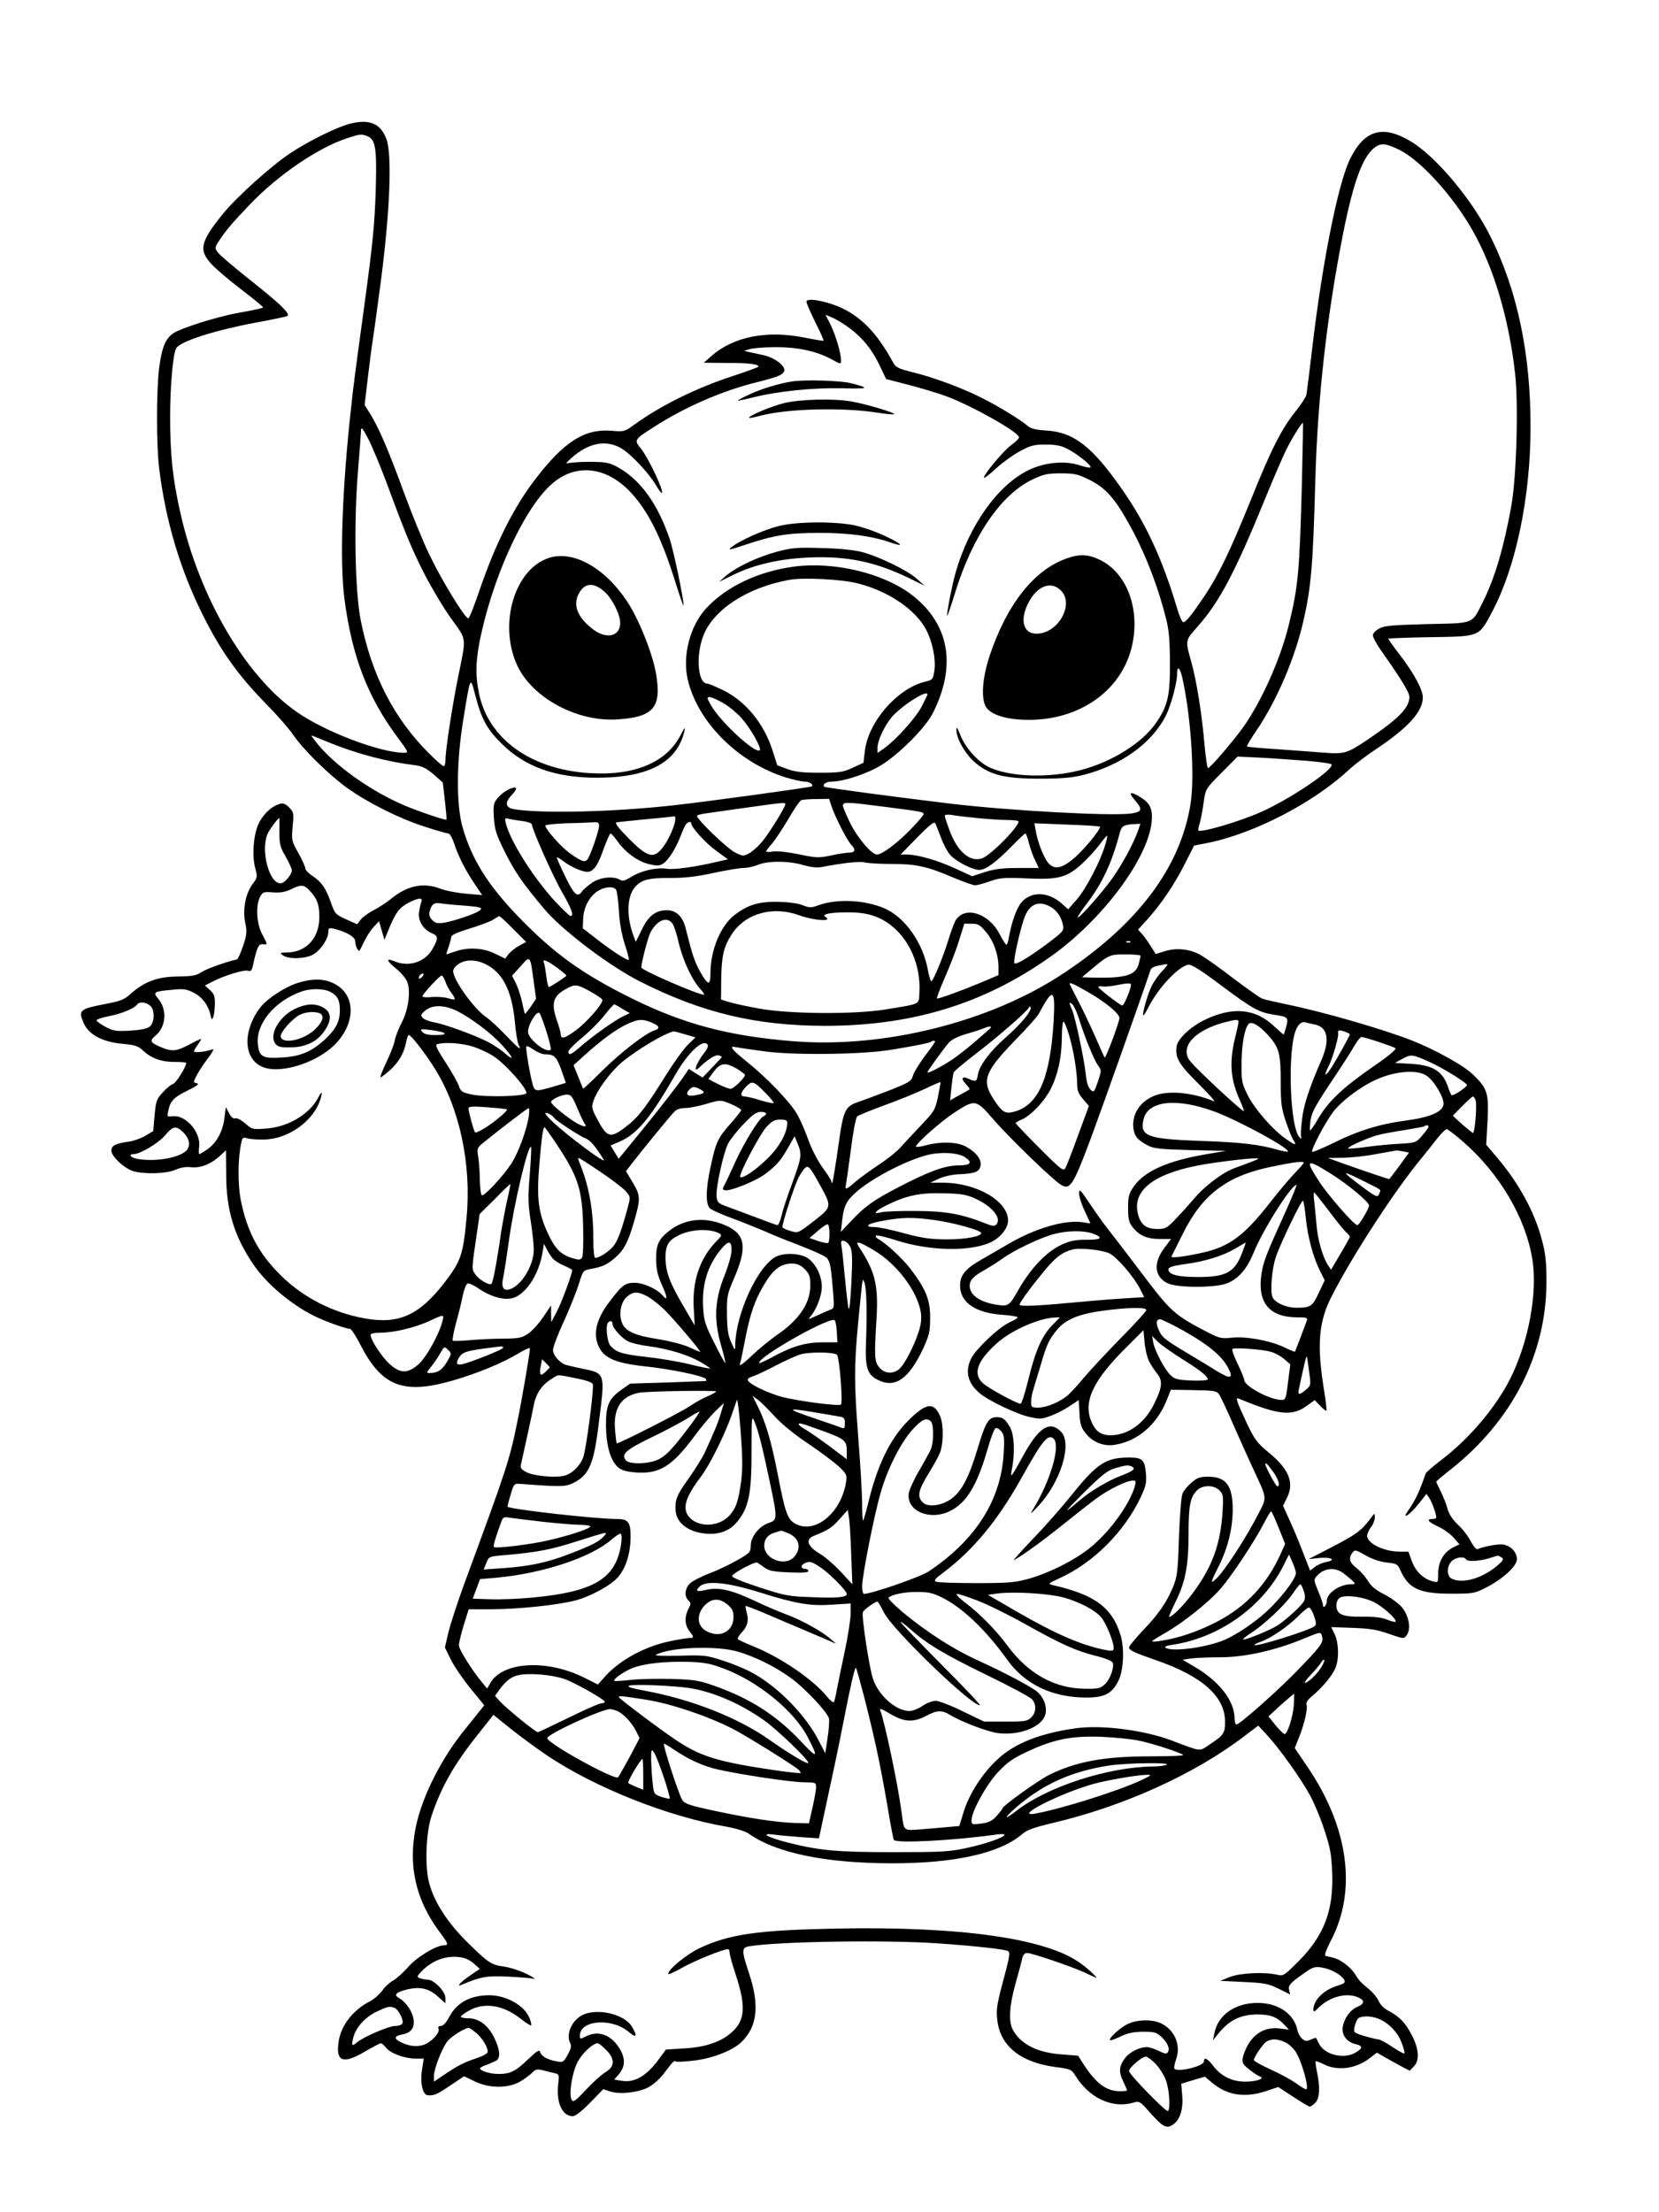
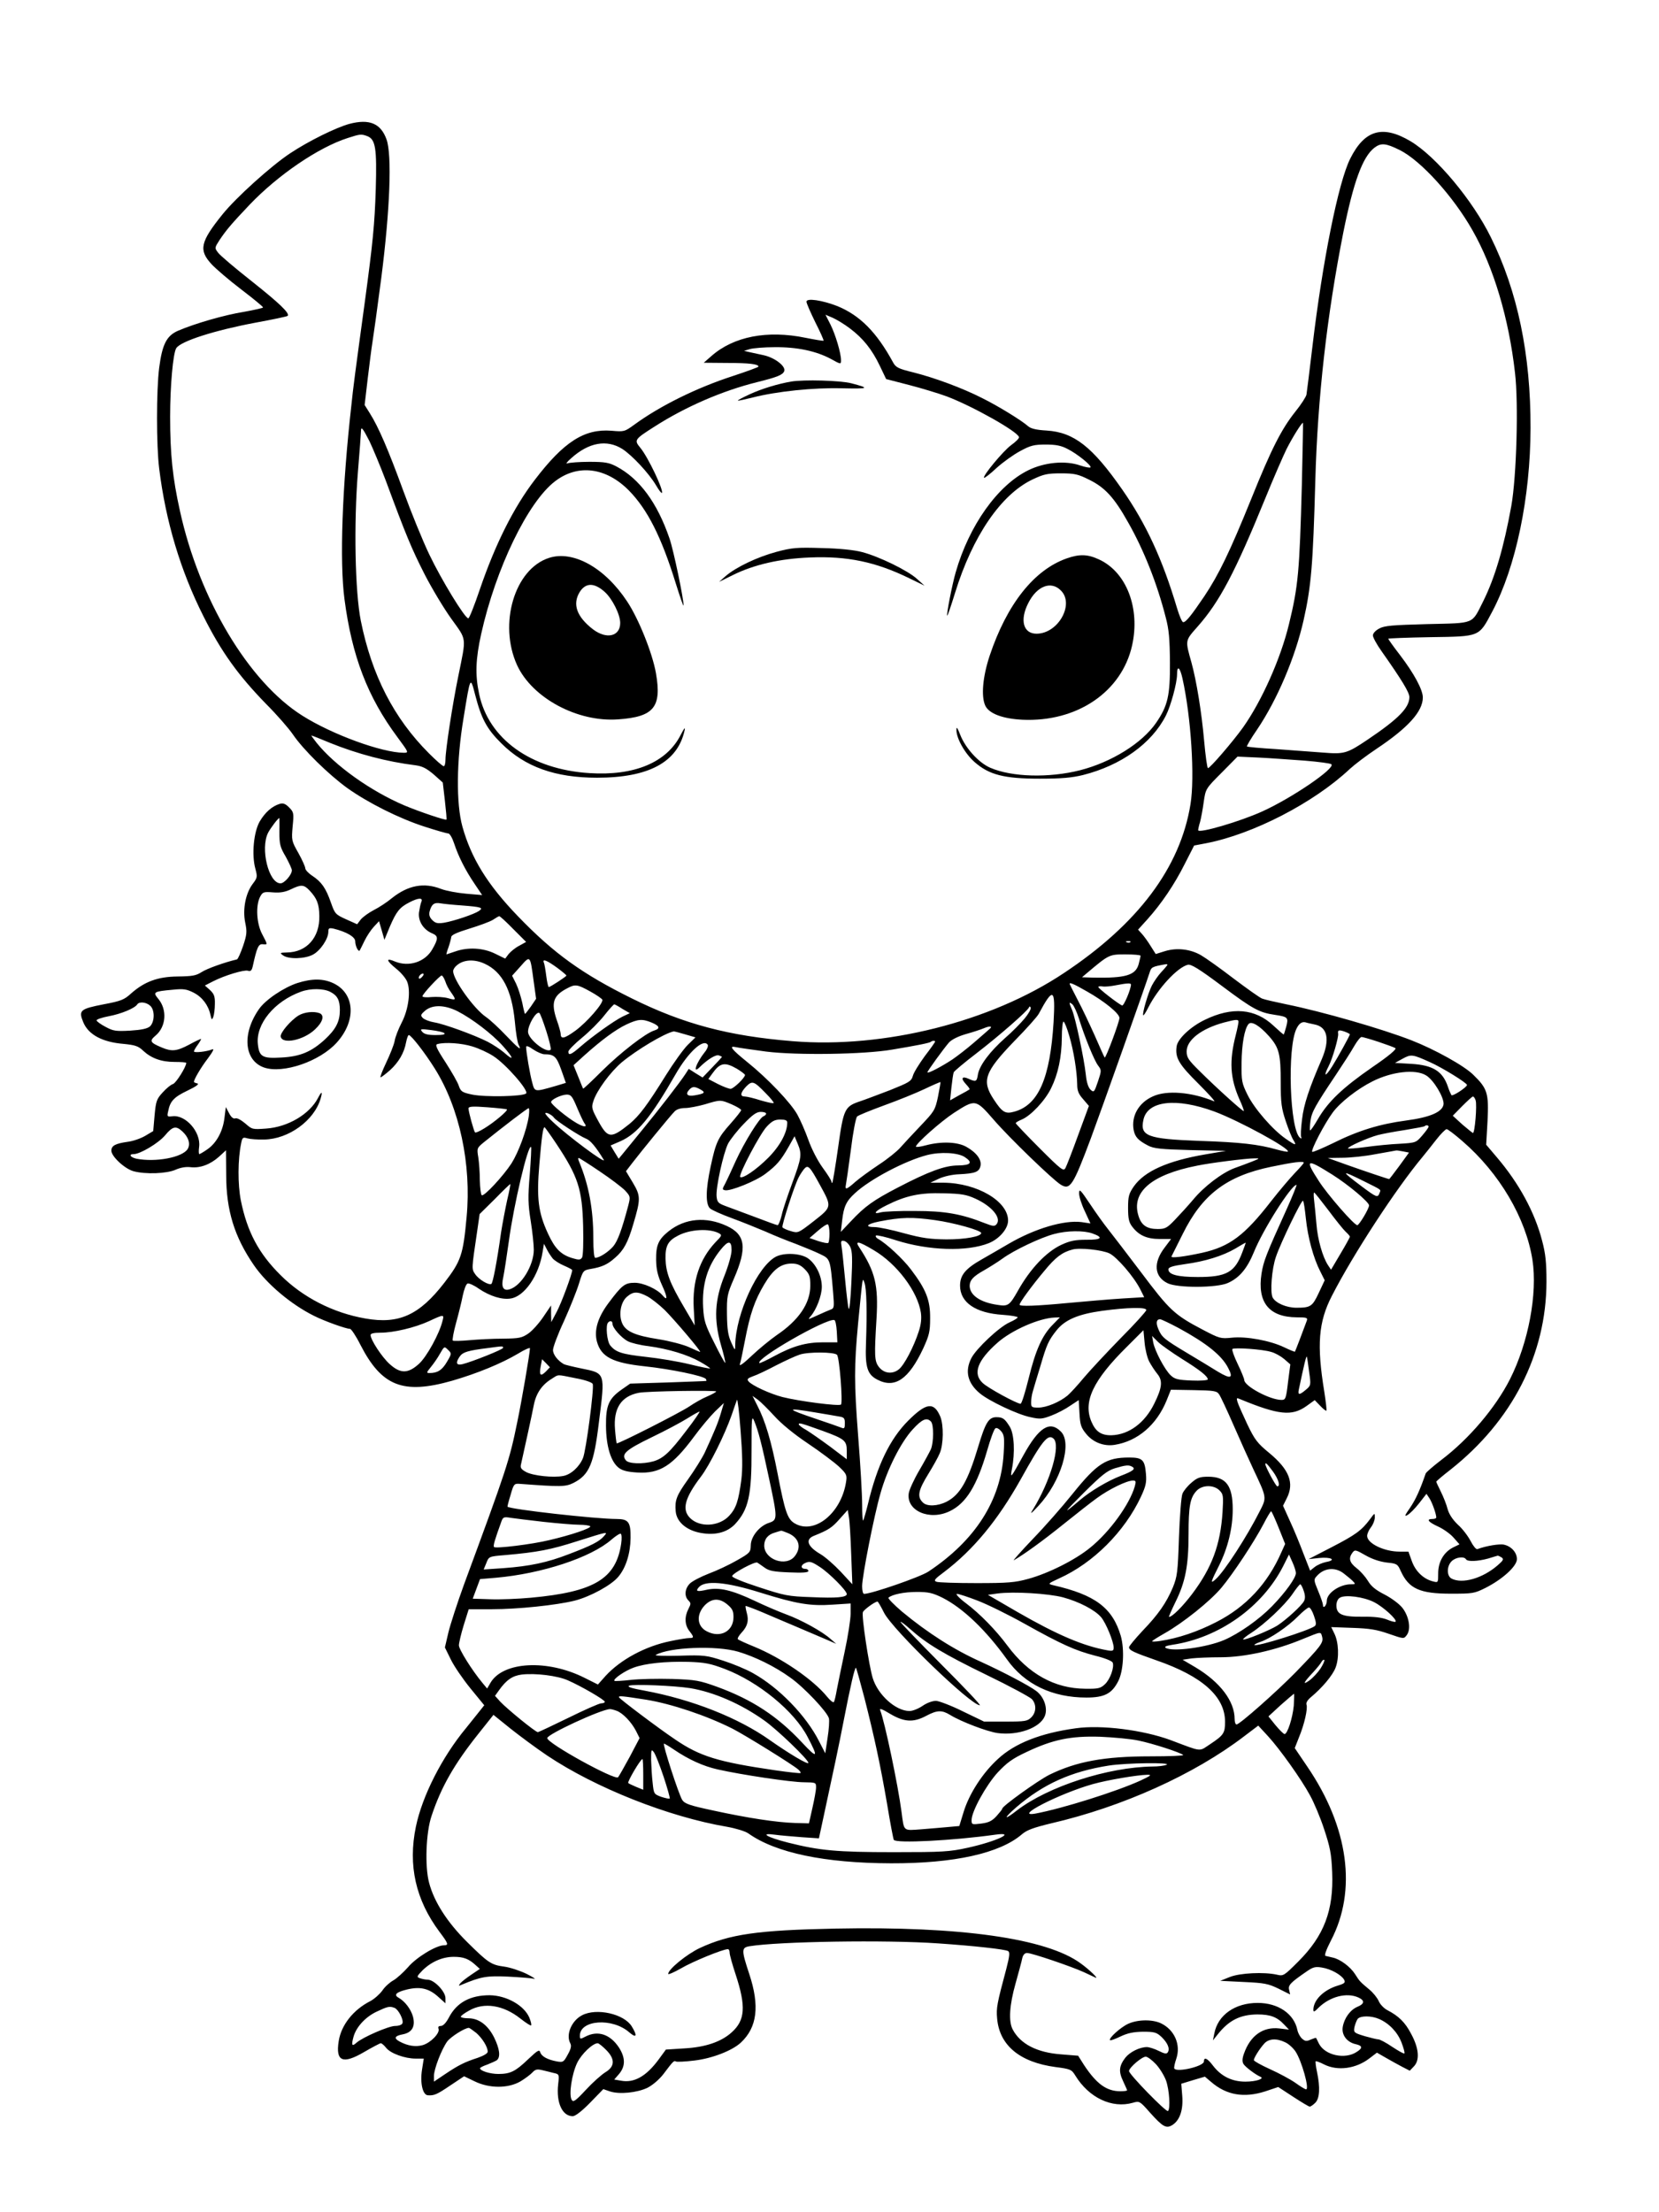
<svg xmlns="http://www.w3.org/2000/svg" version="1.0" width="864pt" height="1152pt" viewBox="0 0 864 1152" preserveAspectRatio="xMidYMid meet">
  <g transform="translate(0,1152) scale(0.1,-0.1)" fill="#000000" stroke="none">
    <path d="M1820 10875 c-70 -19 -214 -90 -310 -154 -98 -65 -280 -229 -351 -317 -116 -144 -125 -186 -58 -259 22 -24 92 -84 155 -132 63 -48 114 -90 114 -94 0 -3 -45 -13 -100 -23 -100 -16 -253 -60 -342 -98 -60 -26 -83 -70 -99 -193 -15 -118 -15 -405 0 -525 34 -275 111 -532 230 -768 93 -186 181 -308 327 -458 55 -55 117 -126 139 -158 55 -81 186 -209 284 -280 107 -76 269 -158 403 -201 59 -19 114 -35 122 -35 8 0 21 -22 31 -52 22 -67 58 -139 107 -211 l39 -58 -83 7 c-46 4 -105 15 -131 25 -89 35 -172 19 -256 -48 -25 -21 -68 -49 -94 -62 -27 -14 -57 -36 -68 -49 l-19 -25 -58 26 c-55 25 -58 28 -79 88 -26 74 -48 106 -96 138 -20 13 -37 31 -37 39 0 8 -16 44 -36 80 -36 63 -36 67 -30 138 7 70 6 75 -19 100 -19 19 -31 23 -48 18 -40 -12 -76 -44 -104 -91 -32 -55 -43 -175 -23 -247 11 -42 11 -46 -14 -79 -37 -49 -53 -132 -39 -201 10 -48 9 -62 -11 -122 -13 -37 -27 -69 -32 -70 -64 -15 -156 -48 -184 -66 -29 -19 -50 -22 -125 -23 -104 -1 -173 -27 -243 -89 -35 -32 -52 -39 -143 -56 -122 -24 -131 -31 -105 -94 27 -64 99 -103 210 -112 59 -6 76 -11 101 -35 43 -40 95 -59 165 -59 33 0 60 -2 60 -5 0 -20 -53 -105 -69 -110 -11 -3 -35 -23 -54 -44 -32 -35 -35 -46 -42 -120 l-7 -81 -42 -25 c-24 -14 -65 -28 -92 -31 -63 -9 -84 -20 -84 -46 0 -30 69 -94 115 -107 62 -17 174 -13 220 8 25 11 54 16 77 13 50 -6 103 14 148 54 l37 34 1 -128 c0 -185 43 -323 144 -470 67 -98 194 -205 313 -264 53 -27 167 -68 188 -68 6 0 31 -37 54 -83 111 -216 222 -260 478 -187 131 38 257 90 343 141 34 21 62 33 62 28 0 -23 -43 -275 -66 -384 -41 -202 -56 -246 -277 -845 -35 -96 -72 -210 -82 -252 l-18 -77 31 -63 c17 -35 63 -102 102 -150 l72 -88 -19 -24 c-10 -13 -44 -55 -76 -95 -126 -152 -228 -354 -261 -513 -42 -202 -1 -382 123 -548 46 -61 49 -70 23 -70 -40 0 -143 -62 -187 -114 -25 -28 -59 -59 -77 -69 -18 -10 -44 -33 -57 -53 -14 -19 -42 -44 -63 -55 -88 -45 -151 -124 -164 -208 -17 -106 21 -122 132 -57 43 25 83 46 87 46 5 0 18 -11 28 -24 23 -29 97 -56 154 -56 l42 0 -9 -57 c-11 -69 3 -132 30 -134 33 -2 46 3 117 51 l72 48 54 -26 c77 -38 175 -38 239 -1 25 15 53 36 63 47 15 16 24 18 50 12 18 -4 45 -11 61 -15 28 -6 29 -7 23 -58 -11 -96 21 -167 76 -167 13 0 48 27 90 70 l69 71 35 -12 c49 -16 140 -7 195 19 27 14 60 42 82 70 52 69 56 73 66 67 5 -3 49 -1 97 5 93 11 197 52 241 93 86 80 99 192 44 358 -41 124 -41 137 1 144 151 25 712 34 982 15 191 -13 350 -31 365 -40 10 -6 8 -26 -9 -92 -49 -183 -53 -204 -48 -259 12 -140 118 -228 304 -253 78 -10 84 -13 103 -44 71 -116 191 -173 300 -142 34 10 36 9 88 -50 69 -77 86 -86 119 -65 38 25 56 79 50 152 l-5 62 62 19 61 18 33 -28 c79 -68 170 -84 280 -49 l69 23 78 -51 c43 -28 81 -51 86 -51 5 0 18 9 29 20 23 23 26 80 9 160 -6 28 -9 53 -7 56 2 2 22 -5 43 -16 71 -36 167 -23 238 32 l38 29 47 -27 c26 -15 64 -36 85 -47 l39 -20 21 22 c32 32 27 95 -14 170 -31 60 -65 93 -125 124 -17 9 -37 30 -44 47 -7 16 -29 44 -49 60 -50 42 -49 41 -74 80 -25 39 -78 78 -116 86 -14 3 -31 7 -38 9 -7 2 4 32 28 79 137 261 93 590 -123 907 l-65 96 22 56 c28 67 47 151 39 171 -3 9 6 24 23 38 58 48 114 114 129 155 19 50 16 133 -8 179 l-15 31 111 -4 c89 -3 126 -9 189 -31 78 -27 78 -27 93 -7 24 31 12 99 -23 143 -17 21 -58 51 -93 69 -45 23 -69 42 -86 71 -13 21 -39 51 -59 66 -37 29 -43 51 -22 80 13 17 16 17 70 -14 35 -20 76 -33 111 -37 51 -5 55 -8 71 -44 42 -92 99 -118 261 -118 113 0 122 1 180 30 89 45 164 113 164 150 0 34 -28 66 -66 75 -23 6 -95 -6 -140 -23 -7 -2 -22 17 -35 42 -13 25 -42 64 -66 85 -28 27 -46 54 -54 82 -6 24 -22 64 -35 90 -13 26 -24 50 -24 52 0 3 33 31 73 62 323 255 500 602 501 979 0 102 -5 148 -23 215 -38 147 -120 298 -235 433 l-56 66 7 123 c7 145 0 169 -74 241 -47 47 -202 133 -323 180 -151 59 -463 149 -650 187 -58 12 -115 25 -127 30 -13 5 -79 52 -148 104 -69 53 -145 107 -169 121 -56 33 -127 41 -189 22 l-48 -15 -26 41 c-14 23 -35 52 -46 64 l-20 22 48 53 c73 81 142 183 195 289 l49 96 63 12 c243 47 560 210 748 387 25 23 87 70 138 104 165 110 242 195 242 268 0 40 -45 124 -119 221 -34 44 -61 82 -61 85 0 2 99 6 219 8 261 4 252 0 323 134 123 233 198 593 199 954 1 384 -67 712 -207 995 -95 193 -284 419 -417 499 -146 87 -240 60 -315 -90 -62 -123 -145 -538 -197 -979 -15 -126 -29 -239 -31 -250 -2 -11 -28 -52 -59 -90 -72 -91 -124 -193 -229 -454 -111 -274 -169 -394 -244 -506 -69 -102 -96 -135 -110 -135 -6 0 -20 33 -32 73 -76 255 -161 439 -285 617 -156 224 -252 299 -394 308 -54 3 -82 10 -96 22 -35 31 -157 106 -240 147 -104 53 -248 106 -359 134 -78 19 -91 26 -105 52 -86 158 -173 245 -290 293 -80 31 -161 43 -161 23 0 -8 21 -56 46 -107 26 -51 45 -94 43 -96 -2 -2 -44 5 -94 15 -199 41 -374 7 -490 -95 l-40 -35 120 -1 c117 0 165 -6 165 -19 0 -3 -60 -25 -133 -49 -188 -61 -377 -154 -513 -253 -51 -37 -53 -38 -120 -32 -141 11 -248 -58 -399 -256 -111 -145 -206 -336 -286 -570 -28 -83 -55 -151 -60 -151 -18 0 -141 202 -203 332 -35 73 -96 223 -136 333 -77 211 -129 332 -174 403 l-27 43 16 137 c9 75 20 162 25 192 5 30 26 181 46 335 45 351 56 639 27 719 -30 84 -90 108 -193 81z m93 -64 c43 -17 50 -63 44 -275 -6 -185 -15 -278 -57 -588 -51 -373 -61 -449 -70 -538 -48 -425 -62 -813 -36 -1010 39 -297 120 -509 276 -719 59 -80 60 -81 32 -81 -114 1 -372 95 -527 193 -280 176 -537 606 -638 1067 -38 171 -51 295 -51 490 0 159 15 330 32 357 24 37 201 93 414 133 88 16 163 32 166 35 13 13 -44 67 -189 182 -85 67 -163 133 -173 147 -19 25 -19 25 8 67 35 52 62 84 156 183 148 155 358 298 510 347 65 21 71 22 103 10z m5376 -72 c111 -55 280 -242 380 -419 110 -193 189 -458 221 -741 19 -159 8 -541 -19 -693 -39 -216 -85 -373 -146 -496 -62 -123 -40 -114 -292 -120 -182 -5 -223 -8 -250 -23 -19 -10 -33 -25 -33 -36 0 -10 20 -47 45 -82 107 -152 145 -215 145 -239 0 -55 -56 -113 -218 -222 -107 -72 -121 -76 -232 -67 -52 4 -162 12 -243 18 -82 5 -151 11 -153 14 -2 2 21 42 53 88 105 156 198 375 242 569 40 178 49 289 61 725 12 437 61 865 146 1295 53 263 100 392 161 440 35 27 59 25 132 -11z m-2863 -929 c68 -51 115 -109 156 -195 l33 -69 120 -31 c66 -17 154 -44 195 -59 135 -51 368 -182 377 -212 2 -6 -17 -25 -41 -42 -41 -30 -150 -161 -141 -170 2 -3 32 20 65 51 33 30 89 70 123 88 53 29 72 34 132 34 53 0 81 -5 115 -23 50 -25 128 -88 119 -96 -3 -3 -27 1 -53 10 -77 27 -186 17 -271 -25 -159 -78 -308 -287 -378 -532 -18 -62 -49 -221 -44 -225 2 -2 20 51 41 119 91 295 239 512 403 590 59 28 78 32 148 32 71 0 89 -4 147 -33 82 -40 131 -93 203 -222 81 -142 151 -318 196 -495 17 -63 21 -113 22 -235 1 -172 -11 -225 -72 -314 -73 -106 -232 -205 -396 -247 -162 -41 -355 -36 -468 13 -60 26 -129 102 -156 171 -15 38 -20 45 -20 27 -1 -44 44 -124 94 -168 76 -67 154 -87 340 -87 114 0 168 5 225 19 198 50 358 164 432 310 25 49 58 169 58 214 0 49 15 38 28 -20 45 -201 65 -516 42 -656 -53 -329 -273 -623 -659 -879 -382 -255 -937 -394 -1413 -355 -333 27 -567 89 -836 222 -259 128 -407 234 -595 429 -159 165 -243 302 -289 467 -33 120 -31 344 6 564 36 222 35 220 61 120 32 -123 60 -176 136 -251 123 -123 281 -179 498 -179 270 0 419 81 456 245 5 21 -1 15 -20 -22 -73 -144 -242 -214 -475 -199 -305 19 -526 178 -575 413 -21 99 -18 181 11 312 76 341 243 687 385 795 119 91 265 72 384 -48 97 -99 169 -241 244 -483 22 -70 40 -123 41 -116 1 32 -52 287 -73 348 -64 187 -156 312 -277 376 -38 20 -60 24 -140 24 -52 0 -104 -4 -115 -8 -11 -5 -2 8 20 27 91 82 185 99 266 48 51 -33 139 -127 176 -190 14 -24 27 -41 30 -39 11 12 -73 189 -113 236 -32 39 -30 43 74 109 162 104 354 187 535 232 105 26 134 38 141 57 10 25 -48 70 -106 83 -29 6 -64 14 -78 17 l-25 6 30 9 c17 5 75 10 130 10 117 1 215 -20 292 -61 52 -29 53 -29 53 -7 0 37 -29 134 -55 186 l-26 51 38 -16 c20 -9 60 -33 89 -55z m2354 -814 c-12 -452 -19 -529 -67 -726 -43 -179 -142 -401 -240 -539 -54 -75 -171 -211 -182 -211 -4 0 -13 64 -20 143 -13 148 -40 313 -66 407 -33 118 -34 112 32 187 115 130 195 282 353 669 43 106 93 220 110 255 33 65 81 141 86 137 1 -2 -2 -147 -6 -322z m-4856 227 c18 -38 57 -131 86 -208 105 -284 134 -353 201 -485 38 -74 101 -179 140 -233 81 -113 78 -90 36 -297 -30 -145 -67 -386 -67 -436 0 -19 -4 -34 -9 -34 -6 0 -40 30 -77 67 -183 183 -298 407 -355 691 -30 151 -37 502 -15 774 9 109 16 204 16 213 0 27 9 16 44 -52z m-204 -1572 c141 -57 296 -98 443 -116 37 -5 58 -16 96 -48 l47 -42 11 -95 c6 -52 10 -96 8 -98 -4 -5 -138 40 -217 73 -177 75 -364 208 -460 328 -16 20 -28 37 -26 37 2 0 46 -17 98 -39z m5075 -92 c72 -6 134 -14 139 -19 21 -21 -205 -175 -359 -245 -116 -53 -335 -117 -335 -98 0 4 4 24 10 43 5 19 14 66 19 104 10 68 10 69 93 152 l83 84 110 -5 c61 -3 169 -11 240 -16z m-5340 -371 c0 -65 4 -80 33 -129 17 -31 32 -63 32 -71 0 -23 -39 -68 -59 -68 -62 0 -106 181 -65 263 13 25 52 77 59 77 0 0 1 -33 0 -72z m157 -305 c39 -42 50 -70 51 -132 3 -113 -66 -190 -169 -191 -36 -1 -38 -2 -20 -15 28 -21 114 -19 156 4 38 20 80 82 80 119 0 19 4 21 28 16 68 -17 112 -43 112 -66 0 -24 16 -56 23 -48 2 3 13 25 25 50 12 25 34 58 49 74 l27 29 14 -48 14 -49 28 68 c34 79 51 101 102 127 48 25 73 25 62 2 -4 -10 -9 -35 -12 -55 -5 -45 23 -89 68 -108 33 -14 34 -27 1 -84 -37 -65 -121 -93 -194 -63 -49 21 -47 6 7 -38 24 -19 49 -49 56 -66 20 -48 8 -145 -28 -214 -17 -33 -34 -76 -37 -97 -4 -20 -24 -70 -44 -112 -20 -42 -33 -76 -29 -76 4 0 26 17 49 37 45 41 74 90 84 146 4 20 10 37 14 37 12 0 83 -91 135 -174 129 -205 192 -499 166 -774 -18 -197 -29 -229 -116 -342 -130 -168 -236 -217 -411 -186 -168 29 -326 110 -442 226 -114 113 -174 226 -207 390 -16 83 -16 211 2 297 6 30 9 32 33 25 14 -4 53 -7 87 -6 127 2 261 99 294 214 11 38 5 39 -14 2 -44 -84 -156 -151 -270 -159 -71 -5 -73 -5 -109 27 -22 18 -43 30 -52 26 -10 -3 -21 6 -32 27 l-17 32 -7 -56 c-8 -69 -41 -131 -89 -164 -20 -14 -39 -25 -42 -25 -3 0 -4 17 -1 38 10 77 -71 169 -140 159 -26 -3 -28 -2 -21 27 10 52 30 73 101 107 44 21 62 34 51 37 -10 2 -18 6 -18 8 0 13 36 75 73 123 28 38 34 52 21 46 -26 -11 -94 -19 -94 -10 0 4 9 20 21 36 11 16 18 29 16 29 -3 0 -31 -13 -62 -30 -64 -34 -90 -37 -142 -15 -62 26 -66 34 -33 62 55 46 62 135 14 192 -29 35 -24 38 75 47 57 6 73 3 109 -15 45 -23 77 -65 88 -116 6 -27 8 -28 15 -10 4 11 8 41 8 67 1 39 -4 52 -25 72 l-27 24 43 22 c61 31 161 61 181 55 14 -5 20 1 25 22 22 100 30 118 52 116 27 -3 27 -4 -3 53 -29 55 -34 147 -11 193 14 26 18 28 68 24 38 -3 64 2 93 16 54 26 67 25 97 -6z m793 -78 c104 -8 114 -12 89 -29 -25 -17 -129 -52 -181 -61 -34 -5 -45 -3 -62 14 -13 13 -18 27 -14 43 10 39 24 50 57 44 17 -3 67 -8 111 -11z m268 -123 l67 -67 -36 -20 c-20 -10 -44 -30 -55 -43 l-18 -24 -53 26 c-61 30 -141 35 -208 11 -23 -8 -44 -15 -45 -15 -1 0 3 17 11 38 7 20 13 44 14 52 0 11 29 24 94 44 52 16 107 36 123 46 15 10 30 19 33 19 3 1 36 -29 73 -67z m3214 -68 c-3 -3 -12 -4 -19 -1 -8 3 -5 6 6 6 11 1 17 -2 13 -5z m53 -71 c0 -5 -5 -24 -10 -44 -16 -58 -69 -73 -235 -70 l-60 2 26 22 c115 97 116 97 200 97 44 0 79 -3 79 -7z m-3161 -131 l13 -93 -27 -40 c-15 -21 -29 -39 -31 -39 -1 0 -8 26 -14 58 -7 31 -21 76 -32 99 l-21 42 44 49 c51 58 50 59 68 -76z m-254 89 c91 -42 140 -137 156 -298 5 -58 14 -114 20 -124 18 -34 0 -20 -66 49 -36 38 -82 81 -104 96 -64 44 -171 194 -171 239 0 8 8 21 18 29 34 31 92 35 147 9z m380 -23 c24 -18 44 -35 45 -38 0 -5 -84 -60 -92 -60 -3 0 -9 25 -13 57 -4 31 -9 63 -13 71 -8 21 17 11 73 -30z m3175 18 c0 -2 -14 -19 -31 -37 -17 -18 -39 -50 -50 -71 -20 -39 -52 -149 -45 -155 2 -3 14 16 26 40 50 99 151 209 206 223 17 4 57 -20 180 -112 159 -119 192 -137 275 -149 66 -10 70 -14 58 -60 -6 -22 -12 -41 -13 -42 -1 -2 -25 19 -54 46 -95 89 -215 100 -358 30 -73 -35 -140 -98 -146 -137 -9 -60 11 -94 114 -196 54 -54 91 -95 81 -91 -116 48 -246 59 -318 26 -75 -33 -114 -103 -101 -175 7 -37 24 -55 76 -82 29 -15 66 -19 220 -23 l185 -4 -105 -18 c-200 -34 -319 -88 -375 -167 -26 -38 -30 -52 -30 -112 0 -54 4 -75 21 -97 34 -46 77 -65 144 -65 l59 0 -33 -44 c-61 -79 -55 -152 14 -186 51 -26 258 -25 315 1 60 27 100 75 135 160 47 117 194 349 222 351 3 0 -19 -55 -49 -122 -111 -245 -122 -274 -133 -340 -23 -150 39 -227 184 -228 51 0 57 -2 52 -17 -20 -55 -60 -159 -62 -162 -2 -1 -27 9 -56 23 -73 35 -197 58 -273 50 -58 -6 -64 -4 -150 41 -149 78 -174 102 -322 299 -75 99 -153 201 -173 226 -20 25 -62 83 -93 130 -51 76 -57 82 -57 55 0 -17 13 -58 30 -93 l29 -63 -47 7 c-91 11 -241 -33 -377 -112 -44 -26 -107 -62 -140 -81 -87 -49 -115 -83 -115 -138 0 -87 80 -143 223 -152 42 -3 77 -9 77 -13 0 -4 -19 -16 -42 -26 -54 -24 -173 -136 -199 -186 -35 -68 -20 -130 43 -183 47 -40 199 -112 265 -125 49 -11 61 -10 110 9 29 11 73 34 97 51 l44 29 4 -69 c3 -59 8 -74 34 -106 36 -45 93 -67 149 -58 120 19 219 104 271 232 l22 55 119 -2 c105 -2 120 -4 132 -22 8 -11 42 -84 76 -162 34 -78 80 -180 102 -227 71 -151 71 -147 33 -221 -66 -131 -184 -313 -229 -353 -29 -26 -27 -17 18 72 46 92 71 195 71 292 0 124 -35 170 -127 170 -45 0 -58 -5 -89 -32 -20 -17 -41 -43 -46 -57 -6 -14 -14 -116 -18 -226 -6 -184 -9 -205 -32 -262 -34 -80 -75 -140 -160 -228 -37 -40 -68 -77 -68 -83 0 -16 25 -27 142 -68 240 -83 358 -189 358 -320 0 -59 -7 -70 -78 -117 -60 -39 -37 -42 -207 22 -142 52 -359 80 -492 61 -183 -25 -318 -78 -406 -160 -79 -72 -149 -180 -178 -274 l-23 -75 -56 -5 c-30 -3 -94 -8 -141 -12 -98 -7 -90 -13 -104 91 -18 139 -87 467 -111 529 -5 12 11 6 52 -19 73 -43 121 -46 188 -10 57 30 81 31 125 4 57 -35 194 -87 247 -94 106 -14 220 27 245 88 17 40 -3 100 -44 131 -37 28 -172 99 -288 152 -141 63 -278 151 -412 262 -42 36 -74 69 -70 72 19 17 82 30 148 30 60 0 82 -5 133 -30 107 -54 227 -169 336 -321 92 -130 236 -199 414 -199 93 0 132 20 165 84 28 53 34 166 14 237 -43 146 -133 214 -352 264 -29 7 -29 8 32 36 177 80 340 243 425 425 25 54 30 74 26 119 -6 73 -18 85 -87 85 -120 0 -167 -30 -295 -189 -51 -64 -144 -170 -207 -235 -63 -66 -107 -116 -99 -111 54 31 152 102 255 185 66 53 146 116 178 139 63 46 155 91 187 91 16 0 17 -4 10 -30 -27 -94 -131 -238 -233 -320 -77 -63 -216 -133 -322 -162 -69 -19 -105 -22 -270 -22 -104 0 -198 3 -208 7 -16 6 -10 14 40 51 152 115 279 269 398 481 112 202 142 239 171 214 40 -33 -15 -221 -106 -369 -18 -28 -12 -25 28 18 117 126 178 327 117 387 -58 59 -115 22 -195 -123 -66 -120 -70 -125 -60 -72 17 86 12 182 -11 220 -26 42 -36 50 -70 50 -40 0 -57 -28 -95 -155 -53 -177 -94 -249 -164 -285 -47 -24 -103 -26 -124 -4 -31 30 -24 63 29 149 24 39 51 87 59 107 20 46 21 147 3 191 -33 78 -73 73 -167 -21 -95 -95 -162 -233 -210 -435 -11 -44 -22 -82 -25 -85 -3 -3 -5 34 -5 83 0 48 -9 210 -21 359 -21 275 -21 360 0 586 25 253 22 238 33 210 11 -28 14 -149 8 -315 -5 -125 7 -163 60 -190 91 -47 163 3 238 163 31 68 36 87 36 157 1 94 -21 150 -99 253 -42 56 -128 136 -173 161 -9 5 -14 13 -10 17 4 3 51 -7 105 -25 170 -54 369 -60 482 -15 55 22 101 75 101 118 0 100 -160 195 -335 197 l-70 0 45 21 c26 12 71 22 106 23 82 4 103 12 110 42 8 32 -19 70 -72 100 -46 27 -131 30 -211 9 -29 -8 -53 -11 -53 -7 0 16 130 131 197 175 113 73 114 73 208 -35 82 -95 307 -312 349 -338 49 -30 64 -7 157 241 55 148 283 791 306 863 9 29 12 31 86 44 4 0 7 -1 7 -3z m-3880 -61 c-7 -9 -15 -13 -17 -11 -7 7 7 26 19 26 6 0 6 -6 -2 -15z m119 -25 c5 -17 19 -44 31 -59 27 -39 26 -41 -17 -29 -21 6 -59 8 -85 6 -26 -3 -48 -1 -48 4 0 11 90 108 100 108 5 0 13 -14 19 -30z m3342 -53 c92 -52 169 -115 169 -138 0 -20 -71 -211 -77 -206 -2 2 -25 53 -51 113 -27 60 -66 143 -88 184 -21 41 -40 78 -42 83 -7 15 16 6 89 -36z m229 36 c0 -24 -37 -112 -46 -109 -19 7 -124 89 -124 96 0 4 10 5 23 3 12 -2 42 1 67 6 57 11 80 13 80 4z m-2816 -36 c33 -18 61 -38 63 -43 6 -18 -79 -116 -140 -161 -58 -42 -77 -46 -77 -17 0 7 -9 41 -21 74 -30 89 -18 126 56 164 41 22 52 20 119 -17z m2413 -159 c-18 -293 -79 -433 -205 -467 -46 -13 -62 -4 -106 63 -65 98 -49 143 107 305 63 64 120 128 127 142 75 140 87 133 77 -43z m-4705 85 c25 -22 24 -84 -1 -108 -15 -12 -43 -18 -103 -22 -74 -4 -88 -2 -127 19 -25 13 -46 28 -48 34 -2 5 26 15 63 22 65 12 137 42 149 62 10 15 46 12 67 -7z m4837 -67 c30 -97 80 -219 100 -245 18 -24 18 -26 -1 -83 -19 -56 -21 -58 -38 -43 -12 11 -21 38 -25 78 -9 85 -54 294 -71 336 -18 42 -18 46 1 31 8 -7 23 -40 34 -74z m-2377 50 l38 -22 -38 -18 c-43 -21 -158 -103 -221 -158 -47 -41 -61 -46 -61 -24 0 7 32 40 71 72 38 31 91 84 116 116 25 32 49 58 52 58 3 0 23 -11 43 -24z m-859 -12 c76 -39 180 -118 237 -182 56 -63 59 -81 5 -33 -20 17 -58 42 -85 56 -71 36 -228 93 -278 101 -24 4 -50 14 -59 22 -14 14 -13 18 11 39 38 32 101 31 169 -3z m2953 -38 c-20 -24 -65 -70 -101 -101 -80 -71 -134 -143 -142 -190 -6 -38 -10 -40 -48 -23 -35 16 -43 3 -15 -27 13 -14 22 -26 19 -28 -2 -2 -26 -16 -53 -30 l-48 -27 7 67 c4 36 9 72 12 79 2 6 57 52 121 101 118 91 263 218 271 237 3 7 6 6 9 -2 2 -7 -12 -32 -32 -56z m-2491 -65 c16 -50 26 -93 23 -97 -22 -21 -118 55 -118 93 0 37 43 109 59 98 4 -2 20 -44 36 -94z m549 44 c41 -17 46 -31 14 -41 -46 -14 -177 -116 -272 -210 -53 -53 -98 -95 -99 -93 -2 2 -13 31 -26 63 l-24 59 54 49 c91 82 166 137 221 163 62 29 83 30 132 10z m3056 4 c0 -6 -6 -37 -14 -68 -35 -137 -30 -225 20 -338 14 -30 23 -57 22 -59 -4 -4 -144 122 -230 208 -59 58 -68 71 -68 103 0 59 76 118 193 150 65 17 77 18 77 4z m-882 -71 c24 -80 41 -189 42 -255 0 -33 7 -50 31 -77 l30 -35 -56 -152 c-30 -83 -60 -160 -66 -171 -10 -19 -21 -11 -135 103 -68 68 -124 127 -124 130 0 4 14 12 31 19 48 20 122 99 153 163 37 75 55 162 56 265 0 45 4 82 9 82 4 0 18 -33 29 -72z m1041 -4 c53 -60 61 -93 61 -242 0 -106 4 -134 26 -200 14 -42 32 -87 40 -99 19 -30 11 -29 -40 7 -67 46 -163 156 -199 229 -30 61 -32 72 -31 166 1 96 15 177 36 202 15 18 57 -7 107 -63z m238 61 c67 -13 80 -79 37 -180 -66 -152 -94 -236 -103 -314 -6 -46 -8 -88 -4 -94 3 -6 1 -7 -5 -3 -55 34 -70 474 -19 571 13 26 28 36 47 31 8 -3 30 -7 47 -11z m-1693 -23 c-5 -5 -40 -35 -79 -69 -38 -33 -90 -73 -115 -90 -54 -36 -130 -76 -130 -67 0 7 82 120 112 155 15 16 47 32 88 44 36 10 79 24 95 31 31 13 46 10 29 -4z m-2840 -22 c7 -7 -10 -10 -46 -10 -40 0 -59 5 -69 17 -13 15 -9 16 46 9 33 -4 64 -11 69 -16z m4716 -6 c0 -7 -62 -119 -92 -167 -36 -57 -48 -56 -18 2 20 39 52 150 49 168 -3 19 3 21 31 12 17 -6 30 -13 30 -15z m-3463 0 l55 -16 -41 -40 c-22 -22 -73 -93 -113 -157 -97 -156 -139 -212 -190 -254 -96 -77 -112 -76 -161 13 -36 66 -38 73 -26 108 17 53 88 150 147 200 77 64 220 150 270 161 2 1 29 -6 59 -15z m3611 -39 c42 -14 83 -29 89 -33 8 -5 -33 -40 -121 -100 -153 -106 -229 -178 -282 -269 -20 -35 -39 -62 -41 -59 -3 2 -1 25 2 50 7 47 24 77 135 243 36 54 78 119 93 146 15 26 32 47 38 47 5 0 45 -11 87 -25z m-2308 1 c0 -3 -24 -37 -54 -76 -29 -40 -58 -86 -62 -103 -8 -28 -20 -34 -119 -74 -61 -23 -131 -50 -156 -58 -80 -27 -86 -39 -114 -240 -14 -99 -28 -181 -30 -184 -3 -2 -5 0 -5 6 0 6 -21 39 -46 73 -26 36 -57 96 -74 144 -16 45 -42 104 -57 131 -34 62 -155 189 -262 275 -83 67 -97 86 -58 77 12 -3 83 -13 157 -23 161 -20 509 -15 655 10 126 21 198 35 203 41 6 6 22 7 22 1z m-2411 -25 c34 -10 84 -33 111 -51 64 -41 185 -179 170 -194 -16 -16 -213 -20 -281 -6 -52 11 -59 16 -69 44 -5 18 -37 73 -69 123 -49 75 -56 93 -43 96 41 11 125 5 181 -12z m1227 8 c3 -6 -3 -23 -15 -37 -47 -59 -66 -119 -26 -78 40 39 83 66 99 60 9 -3 16 -7 16 -8 0 -1 -23 -26 -51 -55 l-50 -52 -36 22 -36 23 -16 -25 c-29 -45 -144 -193 -227 -294 -45 -55 -91 -111 -102 -125 l-20 -24 -21 34 -21 35 51 22 c88 39 158 123 287 348 67 117 146 189 168 154z m-851 -49 c51 0 63 -11 88 -81 l24 -68 -53 -16 c-111 -32 -109 -32 -122 17 -12 42 -32 161 -32 186 0 8 13 4 37 -13 21 -14 47 -25 58 -25z m4612 -41 c63 -28 193 -108 193 -119 -1 -12 -74 -60 -81 -53 -3 5 -12 24 -18 43 -27 81 -77 113 -190 120 l-86 5 40 22 c44 24 51 23 142 -18z m-3610 -34 c23 -14 43 -29 43 -33 -1 -15 -60 -72 -75 -72 -9 0 -38 11 -66 25 l-50 26 21 29 c40 56 64 61 127 25z m3590 -35 c39 -23 94 -115 91 -150 -5 -40 -68 -68 -195 -85 -136 -18 -249 -52 -381 -118 -56 -27 -105 -48 -108 -45 -8 9 64 147 107 205 39 53 129 123 207 162 101 51 224 65 279 31z m-3438 -94 c25 -25 43 -48 40 -50 -3 -3 -33 4 -68 14 -34 11 -71 20 -82 20 -26 0 -24 19 7 52 32 32 40 29 103 -36z m896 -17 c-15 -71 -19 -76 -93 -154 -42 -44 -89 -95 -105 -113 -15 -17 -64 -57 -110 -87 -45 -30 -100 -70 -122 -89 -45 -40 -55 -44 -50 -18 2 9 14 91 26 182 11 91 26 170 33 176 6 6 70 32 141 58 72 26 166 64 210 85 44 21 81 37 83 36 1 -1 -5 -35 -13 -76z m-1236 37 c27 -15 21 -21 -31 -30 -40 -7 -51 7 -26 32 15 15 27 15 57 -2z m-644 -93 c16 -38 33 -74 38 -81 18 -23 0 -23 -39 -1 -49 28 -134 98 -134 110 0 13 52 38 81 39 23 0 29 -8 54 -67z m4680 37 c8 -24 -4 -170 -14 -170 -3 1 -28 21 -56 45 l-49 45 49 50 c27 27 52 50 56 50 4 0 11 -9 14 -20z m-3874 -21 c27 -12 49 -25 49 -30 0 -4 -25 -36 -56 -71 -65 -73 -76 -96 -103 -223 -26 -119 -27 -196 -3 -218 9 -8 60 -31 112 -50 52 -19 131 -51 176 -70 44 -20 116 -49 160 -65 43 -17 100 -40 126 -53 52 -25 52 -24 67 -201 6 -75 6 -81 -14 -88 -11 -4 -38 -16 -60 -26 -22 -10 -44 -20 -50 -22 -5 -3 -2 4 7 14 30 34 58 108 58 153 0 57 -31 120 -73 149 -39 26 -122 30 -166 8 -95 -50 -208 -295 -212 -459 0 -32 -1 -32 -21 13 -16 35 -21 67 -22 145 -1 95 1 105 36 186 70 161 61 230 -37 275 -108 50 -217 40 -302 -27 -54 -43 -67 -73 -66 -150 1 -50 8 -81 31 -132 29 -63 30 -85 2 -52 -27 32 -99 65 -144 65 -52 0 -67 -12 -138 -107 -55 -74 -75 -141 -59 -200 22 -79 81 -110 249 -128 133 -14 308 -50 318 -66 3 -5 4 -10 2 -10 -2 -1 -92 -4 -200 -8 l-196 -6 -43 -30 c-69 -48 -84 -84 -83 -190 1 -109 26 -188 67 -219 20 -15 47 -21 96 -24 117 -7 183 35 295 186 35 48 85 107 110 132 l46 44 -16 -54 c-15 -51 -34 -96 -84 -205 -13 -27 -52 -90 -87 -139 -60 -84 -69 -108 -64 -166 5 -59 63 -105 146 -115 68 -9 124 8 162 47 71 76 88 150 87 388 0 169 1 181 14 150 22 -53 39 -119 77 -298 45 -210 45 -217 0 -232 -50 -16 -95 -72 -95 -118 -1 -35 -4 -39 -73 -78 -40 -23 -106 -54 -147 -69 -41 -16 -85 -39 -97 -51 -27 -27 -30 -66 -8 -88 14 -14 14 -18 0 -45 -21 -41 -19 -83 5 -114 25 -32 25 -37 0 -37 -12 0 -56 -7 -98 -16 -130 -26 -260 -96 -338 -181 l-40 -45 -70 35 c-193 97 -423 85 -489 -25 l-18 -31 -24 29 c-55 66 -123 175 -123 196 0 12 11 59 25 105 l26 83 122 0 c132 0 336 21 431 45 81 21 191 81 226 124 40 47 63 122 64 202 1 83 -11 99 -73 99 -107 0 -554 50 -568 64 -1 1 6 29 16 61 16 57 19 60 47 58 215 -16 239 -16 281 5 82 42 106 98 132 315 33 262 35 255 -92 281 -44 9 -84 19 -90 22 -32 18 -57 50 -57 74 0 14 25 82 57 150 31 69 66 156 78 195 21 68 22 70 61 77 59 10 88 23 128 59 44 38 66 78 94 174 39 131 39 147 -2 216 l-36 60 33 43 c43 56 197 245 220 268 10 11 31 18 55 18 20 0 66 9 102 19 83 25 82 25 141 0z m2513 -37 c129 -48 397 -194 383 -209 -3 -2 -29 3 -58 11 -95 27 -189 38 -404 45 -270 10 -309 25 -290 110 21 99 170 116 369 43z m-3684 11 c7 -6 -68 -69 -118 -99 -24 -15 -45 -24 -48 -21 -6 6 -34 107 -34 125 0 10 20 12 98 6 53 -4 99 -9 102 -11z m114 -35 c-11 -73 -53 -187 -90 -246 -43 -66 -143 -174 -155 -166 -5 3 -9 38 -10 77 0 40 -4 94 -8 120 -8 47 -7 49 28 78 102 82 227 178 234 178 4 1 4 -18 1 -41z m131 -8 c9 -15 135 -97 166 -109 23 -8 53 -44 93 -110 18 -29 -191 126 -266 198 -21 19 -38 39 -38 43 0 10 36 -8 45 -22z m1105 21 c0 -5 -6 -11 -14 -14 -21 -8 -99 -134 -144 -232 -22 -49 -47 -103 -56 -120 -15 -27 -15 -30 0 -33 28 -6 162 48 211 86 58 44 79 68 120 140 l31 55 16 -38 c23 -55 21 -73 -27 -203 -24 -65 -50 -141 -56 -170 -7 -29 -17 -52 -21 -52 -5 0 -59 20 -122 44 -62 23 -131 49 -153 57 -34 13 -40 19 -43 48 -5 45 35 226 60 276 12 22 48 68 81 102 46 48 67 63 89 63 15 0 28 -4 28 -9z m110 -47 c0 -52 -38 -122 -100 -184 -62 -62 -133 -110 -145 -99 -10 11 103 225 138 262 27 29 42 37 71 37 26 0 36 -4 36 -16z m3340 -21 c0 -5 -15 -25 -33 -46 -32 -37 -33 -38 -117 -43 -47 -2 -127 -10 -177 -17 -51 -7 -93 -10 -93 -7 0 9 103 55 155 69 22 6 85 18 139 26 55 9 102 18 105 20 7 8 21 6 21 -2z m-6491 -24 c34 -31 44 -67 28 -93 -29 -44 -167 -69 -266 -50 -32 7 -43 24 -15 24 34 0 129 57 163 97 40 48 57 52 90 22z m1949 -66 c113 -170 134 -235 139 -428 2 -87 0 -156 -6 -164 -8 -12 -16 -13 -49 -3 -61 18 -92 50 -128 128 -51 110 -60 184 -45 361 12 143 19 193 27 193 2 0 30 -39 62 -87z m4719 14 c192 -166 330 -400 364 -618 27 -175 -21 -431 -117 -621 -75 -148 -213 -311 -357 -420 -43 -33 -80 -65 -82 -71 -30 -87 -52 -135 -81 -178 -28 -40 -31 -48 -15 -39 12 6 39 33 61 61 l39 50 16 -24 c14 -22 35 -81 35 -99 0 -5 -9 -8 -20 -8 -34 0 -22 -16 31 -40 28 -13 64 -39 80 -58 l30 -34 -33 -16 c-49 -25 -78 -75 -78 -135 0 -49 0 -49 -27 -42 -49 12 -91 52 -110 105 l-18 50 -46 0 c-81 0 -169 43 -169 82 0 11 9 31 20 45 11 14 20 37 20 51 0 25 0 25 -25 -9 -44 -59 -76 -82 -200 -146 l-120 -62 56 6 c63 6 91 -11 35 -21 -19 -4 -45 -15 -59 -26 l-24 -19 -34 87 c-18 48 -49 124 -70 169 l-37 82 19 38 c41 80 14 150 -91 237 -62 51 -75 68 -114 149 -24 51 -47 103 -51 116 -6 21 -5 23 11 16 203 -84 272 -91 348 -37 l43 31 28 -29 c16 -17 30 -28 33 -26 2 3 -3 46 -11 98 -40 244 -31 364 40 501 110 215 334 558 472 723 14 17 46 57 70 88 24 31 49 56 55 56 6 0 43 -28 83 -63z m-4858 -173 c-10 -118 -9 -155 5 -242 9 -57 16 -124 16 -150 0 -81 -65 -188 -126 -206 -33 -10 -45 12 -33 63 5 24 18 108 29 187 25 187 100 507 116 491 2 -2 -1 -66 -7 -143z m4549 120 l30 -6 -50 -69 c-28 -38 -52 -69 -53 -69 -5 0 -124 40 -220 74 l-100 36 75 1 c41 0 120 8 175 19 55 10 103 18 106 19 4 1 20 -2 37 -5z m-2284 -29 c44 -29 33 -43 -34 -44 -69 0 -153 -31 -316 -116 -125 -65 -170 -97 -242 -174 l-53 -56 7 60 c8 71 21 100 66 141 78 73 263 170 376 199 70 18 160 13 196 -10z m-1902 -74 c57 -38 116 -83 133 -100 28 -31 29 -32 17 -79 -34 -128 -55 -184 -78 -212 -26 -30 -72 -60 -94 -60 -6 0 -10 38 -10 103 0 151 -24 279 -75 400 -4 9 -5 17 -1 17 3 0 52 -31 108 -69z m3398 50 c-25 -10 -66 -25 -91 -34 -64 -24 -158 -95 -215 -164 -27 -32 -70 -79 -95 -105 -41 -43 -51 -48 -90 -48 -55 0 -84 19 -99 66 -41 125 65 217 305 264 67 14 255 38 300 38 27 1 26 -1 -15 -17z m270 -6 c0 -3 -21 -27 -46 -53 -25 -26 -81 -92 -124 -147 -138 -178 -216 -237 -360 -269 -92 -20 -163 -29 -159 -19 2 4 29 58 59 118 101 204 228 301 460 349 115 24 170 31 170 21z m149 -62 c84 -53 191 -143 191 -160 0 -17 -51 -102 -61 -103 -16 -1 -156 160 -200 229 -75 116 -67 120 70 34z m-2669 -53 c63 -115 64 -114 -32 -189 -81 -63 -82 -63 -119 -52 -21 6 -41 15 -44 20 -5 9 62 218 85 261 7 14 20 33 28 43 20 23 29 14 82 -83z m2833 19 c98 -49 89 -42 81 -63 -9 -24 -16 -21 -91 35 -113 85 -111 88 10 28z m-4462 -100 c-10 -46 -24 -120 -31 -164 -23 -163 -43 -265 -51 -271 -14 -8 -67 24 -85 52 -18 26 -18 26 10 215 l14 97 79 78 c43 44 79 79 81 78 1 -1 -6 -39 -17 -85z m2439 9 c86 -39 137 -101 110 -133 -10 -12 -19 -11 -60 5 -124 49 -209 64 -365 64 -82 1 -162 -3 -177 -7 -47 -13 -31 7 30 37 100 50 174 66 297 62 92 -2 119 -7 165 -28z m1838 -60 c38 -51 79 -102 90 -112 12 -11 22 -22 22 -26 0 -4 -22 -44 -49 -89 l-49 -83 -16 24 c-28 43 -54 134 -60 214 -4 44 -9 98 -12 122 -3 23 -3 42 0 42 3 0 36 -42 74 -92z m-117 -44 c10 -97 39 -205 75 -275 l23 -46 -31 -66 c-33 -70 -42 -77 -116 -77 -52 0 -108 24 -124 53 -14 27 -5 149 17 212 24 72 134 299 141 292 4 -3 10 -45 15 -93z m-1930 -8 c99 -14 239 -53 239 -67 0 -18 -82 -33 -180 -33 -86 1 -126 6 -222 32 -64 18 -133 32 -152 32 -55 0 -43 16 22 29 116 23 173 24 293 7z m-551 -70 c0 -23 -3 -45 -6 -48 -3 -4 -26 1 -52 9 l-46 16 44 38 c24 21 47 36 52 33 4 -3 8 -24 8 -48z m-576 2 c17 -9 16 -13 -17 -46 -84 -89 -122 -204 -114 -345 l5 -89 -55 94 c-75 127 -95 181 -97 254 -1 67 13 93 66 120 63 33 163 38 212 12z m1945 -1 c60 -21 48 -34 -31 -33 -58 0 -84 -5 -130 -26 -79 -37 -162 -124 -227 -240 -43 -76 -51 -82 -106 -73 -91 13 -145 51 -145 100 1 29 18 48 75 80 28 16 71 43 96 61 60 44 200 110 269 128 67 18 153 19 199 3z m-1261 -70 c11 -22 12 -62 6 -185 -4 -86 -10 -148 -14 -137 -4 11 -12 81 -19 155 -7 74 -15 150 -18 168 -5 29 -3 33 13 30 10 -2 25 -16 32 -31z m-618 -17 c0 -23 -16 -80 -37 -133 -51 -127 -56 -227 -19 -358 15 -51 25 -94 23 -96 -2 -2 -28 45 -57 104 -48 95 -54 115 -58 184 -7 119 22 216 91 301 40 50 57 49 57 -2z m740 0 c121 -71 229 -215 246 -326 4 -30 1 -61 -11 -97 -26 -81 -76 -176 -104 -198 -34 -27 -78 -21 -104 13 -23 30 -24 58 -12 253 10 172 -7 243 -89 368 -26 38 -6 35 74 -13z m1920 -11 c-39 -105 -83 -129 -232 -129 -106 0 -153 13 -153 40 0 11 22 18 85 27 105 14 199 43 265 82 28 17 51 30 52 30 2 1 -6 -22 -17 -50z m-3591 -33 c9 -10 35 -27 59 -37 23 -10 42 -20 42 -23 0 -20 -56 -171 -80 -216 l-29 -55 -1 44 0 43 -40 -59 c-22 -33 -57 -72 -78 -87 -34 -23 -47 -26 -133 -27 -51 0 -130 -4 -174 -8 -44 -4 -83 -5 -87 -2 -3 3 4 44 17 91 13 47 29 111 35 143 7 32 17 60 25 63 7 3 34 -9 59 -27 58 -39 120 -58 165 -51 72 10 148 120 167 243 l7 42 15 -29 c8 -16 22 -37 31 -48z m2899 27 c39 -19 128 -122 161 -188 l20 -40 -117 -7 c-64 -4 -190 -15 -278 -23 -169 -16 -254 -19 -254 -9 0 11 65 100 129 176 58 71 93 97 146 111 38 11 156 -2 193 -20z m-1587 -82 c25 -26 29 -37 29 -86 0 -92 -60 -180 -174 -257 -33 -23 -92 -71 -130 -107 -41 -39 -66 -58 -63 -46 4 11 16 68 27 126 26 136 50 207 101 292 46 77 86 107 142 107 29 0 46 -7 68 -29z m-821 -141 c21 -11 63 -44 92 -72 51 -51 193 -218 184 -218 -2 0 -28 11 -58 25 -29 13 -101 32 -158 41 -123 19 -172 41 -190 84 -19 45 -7 110 25 137 32 28 55 29 105 3z m2600 -72 c0 -6 -60 -73 -134 -147 -73 -75 -159 -167 -191 -205 -32 -39 -70 -80 -85 -93 -41 -34 -110 -63 -152 -63 -35 0 -38 2 -38 28 0 15 4 41 9 57 5 17 22 75 39 130 33 113 42 134 85 188 44 55 114 84 237 101 135 18 230 20 230 4z m-3665 -55 c-16 -68 -83 -189 -123 -225 -57 -52 -97 -52 -153 -1 -40 36 -99 126 -99 151 0 8 17 12 51 12 68 0 179 26 253 60 77 36 80 36 71 3z m3178 -21 c-55 -55 -90 -133 -126 -281 -18 -72 -36 -131 -42 -131 -19 0 -170 82 -197 108 -53 49 -28 117 77 210 75 66 217 128 298 131 l27 1 -37 -38z m-1125 -35 l3 -57 -74 0 c-90 0 -159 -20 -255 -72 -40 -22 -75 -38 -77 -36 -22 22 348 234 390 224 6 -1 11 -28 13 -59z m1781 17 c143 -78 223 -141 257 -207 29 -55 14 -60 -53 -20 -34 21 -106 65 -160 97 -120 72 -132 82 -150 124 -14 33 -11 52 9 52 6 0 50 -21 97 -46z m-2949 22 c0 -21 47 -74 81 -91 15 -8 63 -20 106 -25 103 -14 203 -44 270 -82 30 -17 52 -32 51 -34 -2 -2 -51 8 -108 22 -58 14 -159 31 -225 38 -126 14 -158 24 -187 60 -17 21 -25 105 -11 119 11 12 23 8 23 -7z m2795 -196 c10 -19 29 -48 42 -64 29 -35 26 -71 -15 -154 -49 -101 -132 -163 -223 -166 -54 -1 -83 19 -105 71 -44 104 8 215 186 391 l85 85 6 -64 c3 -35 14 -80 24 -99z m170 14 c95 -59 135 -91 135 -107 0 -5 -37 -8 -84 -6 -72 3 -88 7 -109 27 -31 29 -82 126 -91 171 l-6 34 32 -32 c18 -17 74 -56 123 -87z m-3828 -17 c-25 -42 -48 -57 -90 -57 -17 0 -16 3 6 30 14 17 36 48 48 70 23 40 23 40 42 21 20 -19 20 -20 -6 -64z m293 74 c0 -8 -160 -72 -212 -85 -32 -7 -37 7 -13 41 16 22 41 30 145 43 81 11 80 11 80 1z m4000 -21 c20 -5 50 -22 68 -37 l32 -28 -12 -92 c-10 -87 -13 -93 -34 -93 -60 0 -194 72 -194 104 0 6 -15 44 -34 83 -19 39 -31 74 -28 78 9 9 157 -1 202 -15z m-2261 -15 c13 -13 31 -247 21 -259 -10 -10 -217 17 -305 39 -65 17 -159 60 -177 82 -9 11 -4 16 23 26 19 6 72 31 119 56 47 24 103 50 125 57 45 15 179 14 194 -1z m2459 -90 c10 -68 9 -70 -17 -92 -33 -28 -43 -29 -37 0 27 128 39 180 42 172 2 -5 7 -41 12 -80z m-3975 3 c-28 -28 -36 -20 -27 27 l7 37 21 -21 20 -21 -21 -22z m155 -35 c50 -9 86 -22 89 -30 8 -21 -35 -350 -51 -386 -19 -46 -63 -86 -103 -93 -52 -10 -155 1 -192 20 -26 14 -32 22 -28 39 18 81 58 262 67 310 12 62 43 107 95 138 36 23 23 22 123 2z m732 -69 c0 -3 -21 -15 -47 -26 -27 -11 -68 -35 -93 -52 -47 -32 -372 -197 -378 -192 -2 2 -6 35 -9 73 -9 109 32 172 123 190 42 9 404 14 404 7z m303 -128 c36 -40 103 -95 175 -143 64 -43 136 -97 161 -120 41 -39 43 -45 37 -82 -26 -162 -165 -274 -267 -214 -38 22 -51 61 -89 258 -33 170 -64 275 -106 356 l-25 50 28 -20 c16 -12 54 -50 86 -85z m-172 -331 c-15 -112 -27 -149 -64 -189 -53 -56 -153 -61 -203 -11 -44 44 -28 104 56 215 46 60 124 218 160 320 12 36 25 72 28 80 3 8 12 -64 19 -160 10 -129 11 -196 4 -255z m384 350 c50 -8 105 -18 123 -21 28 -4 32 -9 32 -36 0 -25 -3 -29 -17 -23 -10 4 -69 25 -132 46 -160 54 -161 60 -6 34z m-670 -94 c-87 -115 -121 -146 -173 -161 -54 -15 -127 -13 -142 5 -27 32 -1 55 133 120 73 35 157 80 187 99 30 19 59 35 63 35 4 1 -26 -44 -68 -98z m1273 47 c16 -16 15 -109 0 -145 -7 -15 -34 -65 -61 -111 -27 -46 -51 -99 -54 -117 -15 -92 108 -146 214 -94 85 41 141 133 194 315 17 60 36 112 43 116 6 5 19 -2 30 -15 16 -19 18 -34 13 -117 -14 -243 -148 -452 -392 -614 -42 -28 -296 -116 -335 -116 -6 0 -10 18 -10 40 0 52 62 368 96 485 35 125 106 264 166 330 50 55 74 65 96 43z m-564 -49 c115 -42 126 -51 126 -104 l0 -44 -87 66 c-49 36 -105 75 -125 87 -21 11 -38 25 -38 29 0 10 15 5 124 -34z m2345 -211 c29 -40 41 -78 23 -78 -7 0 -62 102 -62 115 0 12 10 2 39 -37z m-731 23 c17 -10 2 -22 -58 -45 -71 -27 -161 -81 -215 -127 -95 -81 -90 -72 21 39 92 91 119 113 160 126 57 17 74 19 92 7z m453 -122 c20 -20 21 -29 16 -113 -11 -170 -55 -289 -158 -426 -50 -66 -104 -120 -121 -120 -2 0 13 35 34 78 51 103 68 188 68 352 0 147 8 191 42 227 29 31 89 32 119 2z m-1918 -331 l6 -158 -61 66 c-34 36 -81 77 -105 91 -67 39 -81 76 -35 95 77 31 94 42 134 87 l43 48 6 -36 c4 -20 9 -107 12 -193z m2226 137 l34 -85 -19 -42 c-72 -165 -185 -286 -340 -365 -95 -49 -197 -84 -291 -98 -24 -4 -43 -4 -43 -2 0 3 29 21 64 41 96 54 239 168 298 239 60 72 168 235 218 330 19 37 37 67 40 67 3 0 20 -38 39 -85z m-3827 30 c73 -8 156 -15 185 -15 28 0 54 -4 57 -8 6 -10 -101 -46 -213 -72 -90 -22 -279 -45 -288 -36 -6 6 4 38 39 135 8 21 13 23 48 17 22 -3 99 -13 172 -21z m1273 -59 c56 -24 71 -73 34 -120 -45 -57 -158 -18 -159 55 0 34 19 58 55 68 17 5 31 10 33 10 1 1 18 -5 37 -13z m-961 -17 c-24 -27 -65 -48 -181 -92 -113 -44 -205 -63 -341 -73 l-103 -7 14 34 c13 34 14 34 98 41 170 15 237 28 374 72 165 52 163 52 139 25z m91 -38 c-27 -183 -142 -251 -470 -281 -66 -6 -161 -10 -211 -8 l-92 3 19 51 19 51 83 7 c238 21 495 105 602 199 22 19 44 33 48 30 5 -3 6 -26 2 -52z m3514 -152 c1 -24 -53 -100 -124 -173 -67 -69 -171 -142 -249 -176 -91 -39 -270 -63 -305 -41 -9 6 3 11 35 16 243 36 469 197 577 410 l30 60 18 -40 c10 -22 18 -47 18 -56z m1071 81 c13 -9 9 -16 -20 -41 -78 -68 -185 -99 -241 -69 -25 14 -25 64 1 90 21 21 65 27 75 10 8 -13 60 -11 115 4 25 8 47 14 50 15 3 0 12 -4 20 -9z m-3837 -54 c22 -16 47 -21 127 -24 69 -3 100 -1 100 7 0 6 -6 11 -14 11 -27 0 -28 20 -2 31 22 10 32 8 76 -21 48 -31 140 -123 140 -141 0 -17 -53 -22 -183 -16 -123 4 -141 8 -275 52 -83 27 -142 51 -139 58 5 16 119 77 131 70 6 -4 24 -16 39 -27z m3013 -28 c17 -13 39 -31 48 -40 17 -17 16 -18 -8 -18 -59 0 -126 -46 -126 -86 0 -24 -20 -45 -20 -22 0 7 -11 40 -25 73 -23 56 -24 60 -7 78 37 42 94 48 138 15z m-3034 -102 c189 -59 259 -70 375 -62 l93 6 0 -53 c0 -30 -14 -119 -31 -198 -17 -79 -35 -169 -41 -199 -5 -30 -12 -59 -15 -63 -3 -5 -19 7 -35 27 -74 91 -239 203 -380 261 -44 18 -82 35 -85 39 -4 3 5 19 19 34 31 33 39 63 27 104 -5 18 -7 33 -6 35 2 1 41 -13 88 -33 46 -20 125 -53 174 -74 50 -21 117 -50 150 -64 l60 -26 -28 24 c-42 39 -155 101 -232 129 -38 14 -113 46 -165 71 -119 56 -183 71 -247 58 -53 -12 -62 -9 -44 12 32 38 141 29 323 -28z m2828 9 c8 -23 8 -40 1 -53 -13 -24 -88 -93 -137 -126 -39 -25 -173 -80 -180 -73 -2 2 17 18 44 35 69 45 173 143 213 201 19 28 37 51 41 51 3 0 12 -16 18 -35z m-1254 -33 c85 -23 167 -66 199 -104 25 -30 65 -127 65 -158 0 -16 -5 -19 -32 -14 -125 22 -261 80 -468 199 l-155 90 50 7 c84 11 265 0 341 -20z m-445 -17 c50 -19 160 -73 244 -120 195 -109 265 -140 369 -167 49 -12 87 -27 91 -36 9 -24 -13 -87 -41 -113 -23 -21 -34 -24 -102 -23 -159 1 -296 77 -405 224 -60 81 -143 166 -216 221 -36 27 -56 49 -47 49 9 0 58 -16 107 -35z m2065 -8 c49 -25 122 -92 112 -102 -3 -3 -22 2 -44 11 -27 11 -67 16 -128 15 -106 -1 -136 12 -136 59 0 17 7 34 18 40 27 17 123 5 178 -23z m-3367 -13 c25 -21 31 -33 31 -65 0 -74 -69 -111 -139 -74 -51 26 -56 86 -12 134 37 39 78 41 120 5z m815 -42 c46 -90 452 -482 499 -482 7 0 -84 96 -201 213 -116 117 -212 216 -212 221 0 4 23 -13 51 -38 84 -75 173 -129 399 -239 118 -57 223 -114 234 -125 25 -28 23 -69 -3 -95 -20 -20 -32 -22 -134 -22 l-112 0 -110 53 c-60 30 -124 54 -140 55 -18 0 -47 -10 -70 -26 -22 -15 -52 -27 -68 -27 -72 0 -165 84 -192 172 -20 67 -59 324 -51 343 5 13 63 55 76 55 3 0 18 -26 34 -58z m2239 -16 c12 -34 13 -47 4 -54 -30 -23 -304 -109 -314 -98 -2 2 11 9 31 16 50 16 144 80 196 133 25 25 50 46 57 46 6 1 18 -19 26 -43z m43 -111 c7 -29 -7 -48 -139 -184 -99 -101 -291 -271 -307 -271 -6 0 -10 13 -10 28 0 93 -75 192 -203 269 l-68 40 47 7 c26 3 95 6 153 6 122 0 285 36 426 95 99 40 93 40 101 10z m-3042 -76 c88 -26 192 -77 272 -135 71 -50 192 -178 201 -212 3 -12 0 -59 -7 -102 l-12 -80 -32 62 c-67 133 -208 279 -344 355 -35 20 -105 49 -155 65 -87 28 -99 30 -229 26 -76 -2 -131 0 -123 4 72 41 316 50 429 17z m3033 -88 c-14 -21 -40 -49 -58 -62 -38 -27 -30 -10 21 44 19 21 39 45 43 54 5 8 11 12 14 9 3 -3 -6 -23 -20 -45z m-3102 -2 c175 -67 361 -219 431 -354 58 -110 52 -116 -30 -28 -127 136 -258 222 -441 289 -92 33 -111 37 -235 41 -74 2 -171 0 -215 -5 -44 -5 -82 -7 -85 -5 -9 9 55 53 100 69 61 22 164 33 285 30 86 -3 113 -8 190 -37z m727 -151 c53 -209 82 -344 118 -552 16 -98 32 -182 35 -187 12 -19 307 -4 528 27 115 16 7 -35 -143 -68 -95 -21 -131 -23 -385 -23 -298 0 -385 8 -552 50 -110 28 -149 52 -68 41 28 -4 91 -9 140 -13 l90 -6 17 79 c55 254 89 414 112 534 34 175 58 281 64 275 2 -2 22 -73 44 -157z m-1545 92 c69 -30 193 -102 193 -112 0 -4 -8 -8 -19 -8 -10 0 -87 -34 -170 -75 -84 -41 -156 -75 -160 -75 -12 0 -158 119 -195 158 l-28 31 20 28 c39 55 71 77 120 83 72 8 185 -6 239 -30z m638 -41 c121 -20 263 -81 385 -168 67 -47 230 -204 230 -221 0 -12 -102 49 -200 118 -163 116 -405 212 -653 258 -67 12 -93 20 -80 26 22 9 235 0 318 -13z m3143 -91 c-6 -64 -33 -148 -48 -148 -5 0 -26 21 -47 46 l-37 46 64 59 c36 32 67 58 69 59 2 0 1 -28 -1 -62z m-3373 31 c130 -21 313 -82 450 -151 63 -32 320 -191 344 -214 8 -8 13 -15 10 -17 -2 -2 -60 4 -129 14 -302 44 -395 73 -524 161 -85 57 -284 207 -292 219 -5 10 18 7 141 -12z m-153 -58 c32 -12 76 -58 100 -104 l19 -38 -51 -97 c-29 -53 -56 -101 -61 -107 -17 -17 -369 177 -369 204 0 20 281 150 327 151 6 0 22 -4 35 -9z m-362 -233 c251 -168 631 -319 937 -371 45 -8 94 -23 110 -34 143 -102 399 -155 743 -156 329 -1 567 52 682 151 25 22 61 35 152 57 372 86 746 255 1005 453 l74 56 49 -53 c62 -67 176 -227 221 -311 20 -36 53 -114 73 -175 31 -94 38 -127 42 -225 8 -198 -42 -330 -176 -464 -75 -75 -78 -77 -112 -69 -67 15 -192 9 -245 -12 l-50 -20 122 -6 c109 -5 128 -9 182 -35 l60 -30 -5 23 c-7 25 7 39 90 96 34 24 47 27 81 21 46 -7 101 -38 115 -63 8 -15 3 -20 -33 -31 -73 -22 -127 -75 -127 -126 0 -13 6 -11 27 11 59 58 147 81 208 53 33 -15 32 -33 -5 -48 -38 -16 -69 -59 -77 -105 -7 -42 22 -80 68 -90 35 -8 37 -20 5 -40 -61 -41 -166 -18 -197 43 -7 15 -14 28 -15 30 -1 1 -13 -3 -28 -9 -22 -10 -29 -9 -45 5 -10 9 -21 29 -24 44 -17 85 -100 142 -207 142 -118 0 -208 -63 -226 -160 l-7 -35 24 30 c59 75 118 104 207 105 68 0 103 -13 141 -54 l24 -25 -50 6 c-85 10 -151 -37 -184 -130 -10 -27 -10 -43 -3 -55 10 -16 62 -55 87 -66 26 -10 -20 -26 -77 -26 -70 0 -127 28 -170 85 -28 37 -46 45 -46 20 0 -25 -140 -58 -154 -37 -3 5 2 27 10 51 25 73 -9 151 -80 185 -45 21 -121 20 -171 -3 -39 -18 -103 -76 -94 -85 3 -3 27 6 54 19 38 18 67 24 117 25 60 0 71 -3 97 -27 32 -31 45 -61 33 -80 -6 -10 -17 -8 -47 7 -22 11 -50 20 -62 20 -37 0 -88 -25 -112 -55 -33 -43 -36 -72 -12 -122 11 -24 21 -46 21 -48 0 -3 -16 -5 -35 -5 -72 0 -124 38 -189 136 l-31 49 -87 7 c-127 9 -214 54 -254 130 -22 42 -17 126 15 239 16 57 32 116 35 132 4 17 13 27 25 27 25 0 233 -71 296 -100 28 -13 55 -26 60 -28 21 -10 -31 41 -77 74 -177 130 -626 194 -1278 181 -403 -8 -550 -29 -705 -101 -68 -32 -165 -111 -165 -135 0 -5 30 8 67 29 59 35 218 100 244 100 5 0 9 -8 9 -19 0 -10 14 -61 31 -112 55 -167 50 -239 -20 -302 -55 -50 -138 -78 -249 -84 l-94 -6 -38 -52 c-65 -88 -128 -123 -196 -110 l-35 6 26 30 c33 40 32 84 -1 136 -46 70 -110 91 -174 58 -28 -15 -30 -14 -30 4 0 83 169 95 257 18 38 -33 44 -19 13 31 -40 65 -183 97 -258 58 -55 -28 -86 -101 -62 -146 7 -13 4 -29 -13 -59 -21 -39 -24 -41 -55 -36 -50 9 -81 26 -88 47 -5 17 -13 12 -64 -36 -66 -63 -92 -76 -155 -76 -42 0 -95 16 -95 30 0 3 17 12 38 19 20 8 43 18 50 23 20 17 14 60 -15 119 -33 65 -80 99 -134 99 -22 0 -39 4 -39 8 0 5 19 19 43 32 78 45 179 29 268 -42 28 -22 53 -38 55 -35 3 3 -1 20 -9 40 -27 64 -119 116 -207 117 -100 0 -170 -37 -211 -114 -15 -29 -31 -46 -43 -46 -12 0 -16 -5 -12 -15 8 -22 -41 -73 -83 -85 -37 -10 -77 -4 -120 19 -31 17 -26 29 15 37 50 9 68 41 55 92 -11 40 -42 80 -75 99 -27 15 -13 29 44 43 68 16 113 6 161 -37 l39 -35 0 27 c0 34 -58 95 -92 96 -12 0 -31 4 -42 8 -17 6 -15 10 15 41 45 44 103 70 162 70 51 0 78 -10 114 -43 l22 -20 -43 -29 c-24 -16 -50 -36 -58 -45 -11 -15 -11 -16 7 -8 101 42 130 47 240 42 61 -3 121 -8 135 -11 14 -4 -3 8 -37 25 -35 17 -87 34 -117 38 -68 9 -84 20 -194 129 -102 101 -171 208 -197 307 -23 84 -17 263 13 350 50 150 118 269 244 427 l78 98 88 -71 c48 -38 134 -102 192 -141z m3080 78 c73 -15 218 -62 232 -75 4 -4 -72 -7 -170 -7 -242 0 -386 -27 -527 -96 -58 -29 -245 -163 -245 -176 0 -4 -14 -21 -30 -39 -23 -25 -40 -34 -79 -39 -49 -6 -51 -6 -51 18 0 45 75 181 136 248 48 51 76 72 151 107 135 64 229 84 383 79 69 -3 159 -11 200 -20z m-2420 -47 c77 -52 152 -86 227 -103 124 -28 384 -67 450 -67 62 -1 63 -1 63 -27 0 -15 -9 -63 -19 -107 l-18 -80 -73 2 c-97 3 -247 26 -426 65 -122 26 -148 35 -161 55 -18 28 -104 293 -95 293 4 0 27 -14 52 -31z m-54 -141 c20 -60 34 -111 32 -114 -3 -2 -22 2 -44 9 -38 14 -39 15 -45 73 -4 32 -7 86 -8 119 0 54 1 58 14 41 8 -10 31 -68 51 -128z m-106 12 l0 -80 -37 15 c-20 9 -39 17 -41 20 -6 6 64 125 74 125 2 0 4 -36 4 -80z m2725 50 c-11 -5 -43 -9 -72 -9 -233 -3 -544 -104 -706 -228 -70 -55 -73 -44 -4 16 141 121 285 186 482 217 92 14 331 17 300 4z m-135 -82 c-127 -58 -408 -146 -547 -172 -122 -22 124 104 297 153 78 22 233 48 285 49 25 0 20 -4 -35 -30z m-3885 -1184 c20 -8 48 -62 41 -80 -3 -8 -19 -14 -38 -14 -34 0 -169 -59 -201 -87 -24 -22 -28 -14 -16 30 14 52 64 106 124 133 53 25 64 28 90 18z m5128 -58 c52 -23 95 -68 116 -122 11 -29 18 -54 15 -57 -3 -3 -31 13 -63 34 -32 22 -65 39 -72 39 -8 0 -40 8 -72 17 -56 17 -58 19 -53 47 4 16 11 35 17 43 15 17 71 17 112 -1z m-4703 -72 c32 -28 60 -73 60 -98 0 -9 -21 -21 -52 -32 -68 -22 -100 -38 -170 -85 l-58 -39 0 30 c0 35 39 137 69 179 18 24 91 71 113 71 3 0 20 -12 38 -26z m4213 -49 c18 -8 42 -30 54 -48 32 -48 74 -197 55 -197 -5 0 -30 15 -56 34 -26 18 -85 50 -132 71 -46 21 -84 42 -84 47 0 11 28 57 54 86 23 26 64 29 109 7z m-3537 -39 c48 -48 47 -87 -3 -117 -21 -13 -67 -54 -102 -92 -55 -59 -66 -66 -74 -51 -15 27 1 134 29 192 23 47 81 102 107 102 5 0 24 -15 43 -34z m2863 -74 c20 -21 44 -60 54 -87 17 -49 23 -145 10 -158 -8 -9 -203 191 -203 208 0 18 67 75 87 75 9 0 32 -17 52 -38z" />
    <path d="M4120 9533 c-69 -12 -152 -37 -213 -65 -37 -17 -66 -32 -64 -34 1 -2 36 6 77 16 125 32 317 52 464 48 142 -3 149 0 50 26 -58 15 -248 20 -314 9z" />
-     <path d="M4084 9421 c-67 -16 -190 -68 -182 -77 2 -2 28 3 57 11 144 38 441 45 624 14 38 -6 71 -8 74 -6 7 7 -146 53 -221 66 -91 17 -270 12 -352 -8z" />
-     <path d="M4053 8780 c-78 -20 -203 -76 -243 -109 -22 -17 -13 -16 65 10 155 52 226 64 395 64 155 0 275 -17 374 -52 70 -24 51 -4 -35 36 -46 22 -119 47 -161 56 -108 21 -302 19 -395 -5z" />
    <path d="M4043 8646 c-100 -27 -209 -79 -264 -126 l-34 -30 71 35 c111 55 246 86 403 92 193 8 342 -23 516 -108 l80 -39 -40 36 c-49 44 -197 116 -285 139 -41 11 -118 19 -210 21 -130 4 -155 2 -237 -20z" />
    <path d="M2860 8615 c-180 -57 -265 -344 -167 -559 79 -171 315 -298 527 -282 186 13 227 64 196 241 -18 103 -90 283 -150 373 -116 176 -281 267 -406 227z m289 -177 c40 -36 81 -118 81 -162 0 -70 -71 -87 -142 -33 -84 65 -108 130 -69 194 31 49 75 50 130 1z" />
    <path d="M5555 8612 c-170 -60 -311 -238 -401 -507 -36 -109 -45 -210 -23 -259 19 -42 91 -69 194 -74 284 -13 517 145 571 387 43 193 -29 381 -171 447 -59 28 -102 30 -170 6z m-30 -167 c72 -71 -14 -225 -127 -225 -69 0 -88 71 -43 159 45 90 119 118 170 66z" />
-     <path d="M4140 8570 c-189 -24 -360 -105 -465 -221 -81 -90 -120 -239 -95 -360 48 -224 262 -440 514 -518 37 -11 81 -21 96 -21 25 0 48 -15 38 -25 -5 -5 -563 -82 -724 -99 -315 -35 -685 -43 -826 -20 -47 8 -51 35 -11 76 14 15 24 31 20 34 -11 12 -67 -18 -93 -49 -24 -29 -26 -37 -22 -105 5 -66 12 -88 61 -186 52 -102 91 -158 202 -290 92 -110 343 -300 502 -379 321 -162 600 -228 958 -229 457 0 832 115 1180 363 267 190 505 509 523 701 6 66 -9 97 -61 128 -50 31 -63 24 -28 -15 43 -50 40 -62 -16 -71 -98 -15 -632 14 -943 51 -273 33 -652 83 -657 88 -12 12 10 27 40 27 58 0 181 40 252 83 95 57 234 196 273 273 126 249 86 468 -113 619 -146 110 -399 171 -605 145z m331 -89 c156 -40 296 -135 351 -238 34 -63 53 -155 44 -216 -7 -46 -8 -47 -52 -58 -144 -37 -293 -210 -310 -361 l-7 -60 -56 -26 c-50 -23 -69 -26 -171 -26 -89 0 -127 4 -169 19 l-53 20 -23 72 c-44 142 -139 259 -257 318 -39 19 -77 35 -84 35 -49 0 -62 141 -22 247 51 137 228 253 446 293 76 14 278 4 363 -19z m359 -577 c0 -3 -15 -34 -32 -67 -33 -60 -133 -171 -195 -215 l-33 -23 0 28 c1 37 32 105 71 155 47 58 189 150 189 122z m-1064 -45 c29 -16 73 -53 98 -81 46 -52 103 -154 93 -165 -22 -21 -207 149 -255 236 -21 36 -21 41 -6 41 9 0 41 -14 70 -31z m564 -536 c18 -55 79 -175 101 -199 27 -28 24 -44 -8 -44 -16 0 -59 -7 -96 -15 -63 -13 -75 -13 -165 6 -57 12 -112 18 -134 15 -21 -4 -38 -3 -38 0 0 4 13 22 30 40 16 19 54 76 85 128 30 52 61 97 68 99 6 3 42 6 79 6 l66 1 12 -37z m-240 9 c0 -15 -89 -159 -125 -200 -20 -23 -50 -49 -66 -57 -27 -14 -32 -14 -71 6 -40 20 -198 171 -198 190 0 4 19 10 43 13 23 3 119 17 212 30 199 28 205 28 205 18z m514 -13 c196 -25 206 -27 206 -39 0 -6 -33 -43 -72 -84 -72 -72 -145 -126 -171 -126 -27 0 -99 84 -138 161 -21 43 -39 85 -39 94 0 20 20 19 214 -6z m486 -59 c52 -5 120 -10 151 -10 31 0 59 -3 62 -6 16 -16 -143 -179 -189 -194 -62 -21 -128 35 -168 144 -14 37 -26 73 -26 78 0 6 16 7 38 4 20 -4 80 -11 132 -16z m-1575 -22 c-10 -43 -47 -117 -75 -145 -41 -44 -73 -32 -164 59 -58 59 -76 83 -65 86 10 1 79 9 155 16 77 7 143 14 147 15 5 0 5 -14 2 -31z m-797 7 c29 -4 52 -12 52 -18 1 -26 110 -272 159 -356 49 -85 61 -121 42 -121 -5 0 -41 35 -81 77 -114 125 -233 313 -256 407 -6 24 -4 27 12 23 11 -3 43 -9 72 -12z m2183 -88 c11 -31 32 -70 45 -86 29 -35 117 -81 154 -81 34 0 86 39 170 124 35 36 67 66 70 66 4 0 12 -24 19 -52 8 -29 22 -70 33 -90 l18 -38 -107 0 c-82 0 -122 -5 -173 -21 l-67 -22 -89 41 c-92 42 -194 72 -252 72 l-32 0 87 89 c70 71 89 85 95 72 4 -9 17 -42 29 -74z m-1781 63 c0 -25 -46 -158 -61 -176 -13 -16 -32 -10 -93 34 -46 34 -126 124 -126 143 0 4 51 10 113 12 61 1 124 4 140 5 21 2 27 -2 27 -18z m480 12 c0 -20 76 -104 131 -143 l60 -44 -53 -12 c-118 -28 -229 -43 -266 -37 -53 8 -133 -10 -184 -42 -34 -21 -45 -24 -60 -15 -33 20 -102 13 -144 -15 -21 -15 -45 -35 -52 -45 -24 -35 -41 -20 -87 74 -25 51 -45 96 -45 100 0 5 15 -3 33 -17 39 -30 98 -56 126 -56 32 0 55 34 85 120 16 44 32 80 36 80 4 0 20 -19 36 -41 40 -57 105 -105 164 -119 43 -10 54 -10 75 4 27 18 65 78 91 146 9 25 22 51 27 58 11 14 27 16 27 4z m2128 -17 c8 -8 -69 -104 -123 -154 -67 -60 -107 -72 -140 -41 -25 23 -60 109 -71 174 l-7 39 169 -7 c92 -3 170 -8 172 -11z m198 -23 c-23 -65 -82 -174 -134 -247 -53 -74 -172 -209 -179 -202 -2 3 21 38 52 78 77 102 127 211 165 356 11 43 19 48 82 52 l27 1 -13 -38z m-172 -77 c-24 -82 -100 -227 -147 -280 l-44 -50 -36 32 c-70 61 -159 62 -208 3 -25 -30 -50 -99 -65 -182 -3 -21 -9 -38 -13 -38 -3 0 -19 25 -35 56 -60 114 -190 150 -233 64 -7 -14 -22 -56 -34 -95 -26 -85 -79 -215 -89 -215 -3 0 -12 27 -18 61 -26 141 -120 273 -226 319 -103 44 -247 51 -343 16 -39 -14 -47 -14 -85 1 -28 10 -75 16 -133 17 -98 0 -150 -16 -220 -69 -72 -56 -125 -182 -125 -303 0 -68 -13 -65 -56 12 -28 52 -38 82 -74 225 -15 59 -49 91 -97 91 -59 0 -97 -30 -131 -102 l-31 -63 -11 30 c-38 100 -36 205 6 254 33 40 71 50 189 49 71 0 134 7 220 26 66 14 136 26 156 26 20 0 54 7 75 16 51 22 163 22 238 -1 39 -11 71 -15 95 -10 116 22 199 31 224 24 15 -4 78 -8 140 -8 128 0 184 -12 322 -71 52 -22 103 -40 113 -40 10 0 45 9 78 21 53 18 73 20 189 15 166 -8 211 4 289 75 30 28 72 73 92 100 20 28 38 48 40 47 2 -2 -3 -26 -12 -53z m-2546 -227 c5 -7 12 -56 15 -108 3 -63 14 -122 30 -175 15 -43 24 -81 22 -83 -6 -7 -87 45 -165 106 l-75 58 2 47 c2 60 30 115 73 145 36 24 82 29 98 10z m2269 -94 c29 -18 51 -52 59 -91 6 -30 2 -34 -87 -101 -98 -72 -157 -107 -166 -98 -9 8 37 209 58 252 29 62 77 75 136 38z m-1316 -40 c82 -29 181 -35 137 -8 -21 13 24 23 114 23 113 1 183 -24 254 -90 83 -79 130 -204 122 -329 -3 -63 10 -56 -178 -87 -162 -26 -497 -24 -657 5 -67 12 -139 28 -160 35 l-38 12 1 105 c2 121 12 167 53 232 70 111 214 152 352 102z m-657 -46 c7 -13 19 -48 26 -78 23 -105 72 -213 123 -267 11 -13 17 -23 13 -23 -31 0 -326 128 -326 142 0 24 34 156 47 181 34 67 89 88 117 45z m1630 -40 c40 -46 66 -119 66 -184 l0 -42 -97 -41 c-96 -40 -209 -81 -223 -81 -4 0 14 48 40 108 26 59 60 146 75 195 l27 87 38 0 c33 0 44 -6 74 -42z" />
    <path d="M1549 6401 c-71 -23 -168 -88 -201 -137 -89 -128 -76 -267 27 -303 99 -34 291 32 379 130 102 113 95 254 -16 308 -54 26 -113 26 -189 2z m171 -46 c37 -19 50 -43 50 -95 0 -59 -20 -99 -78 -153 -70 -64 -128 -89 -227 -94 -98 -6 -115 4 -122 69 -12 105 86 224 225 274 50 18 117 17 152 -1z" />
-     <path d="M1533 6265 c-81 -41 -133 -135 -99 -180 12 -16 26 -20 78 -19 75 0 134 27 171 76 47 63 46 108 -3 133 -42 22 -89 18 -147 -10z m131 -21 c27 -11 18 -46 -24 -85 -59 -56 -170 -79 -178 -37 -4 19 51 84 93 110 30 18 79 23 109 12z" />
+     <path d="M1533 6265 z m131 -21 c27 -11 18 -46 -24 -85 -59 -56 -170 -79 -178 -37 -4 19 51 84 93 110 30 18 79 23 109 12z" />
  </g>
</svg>